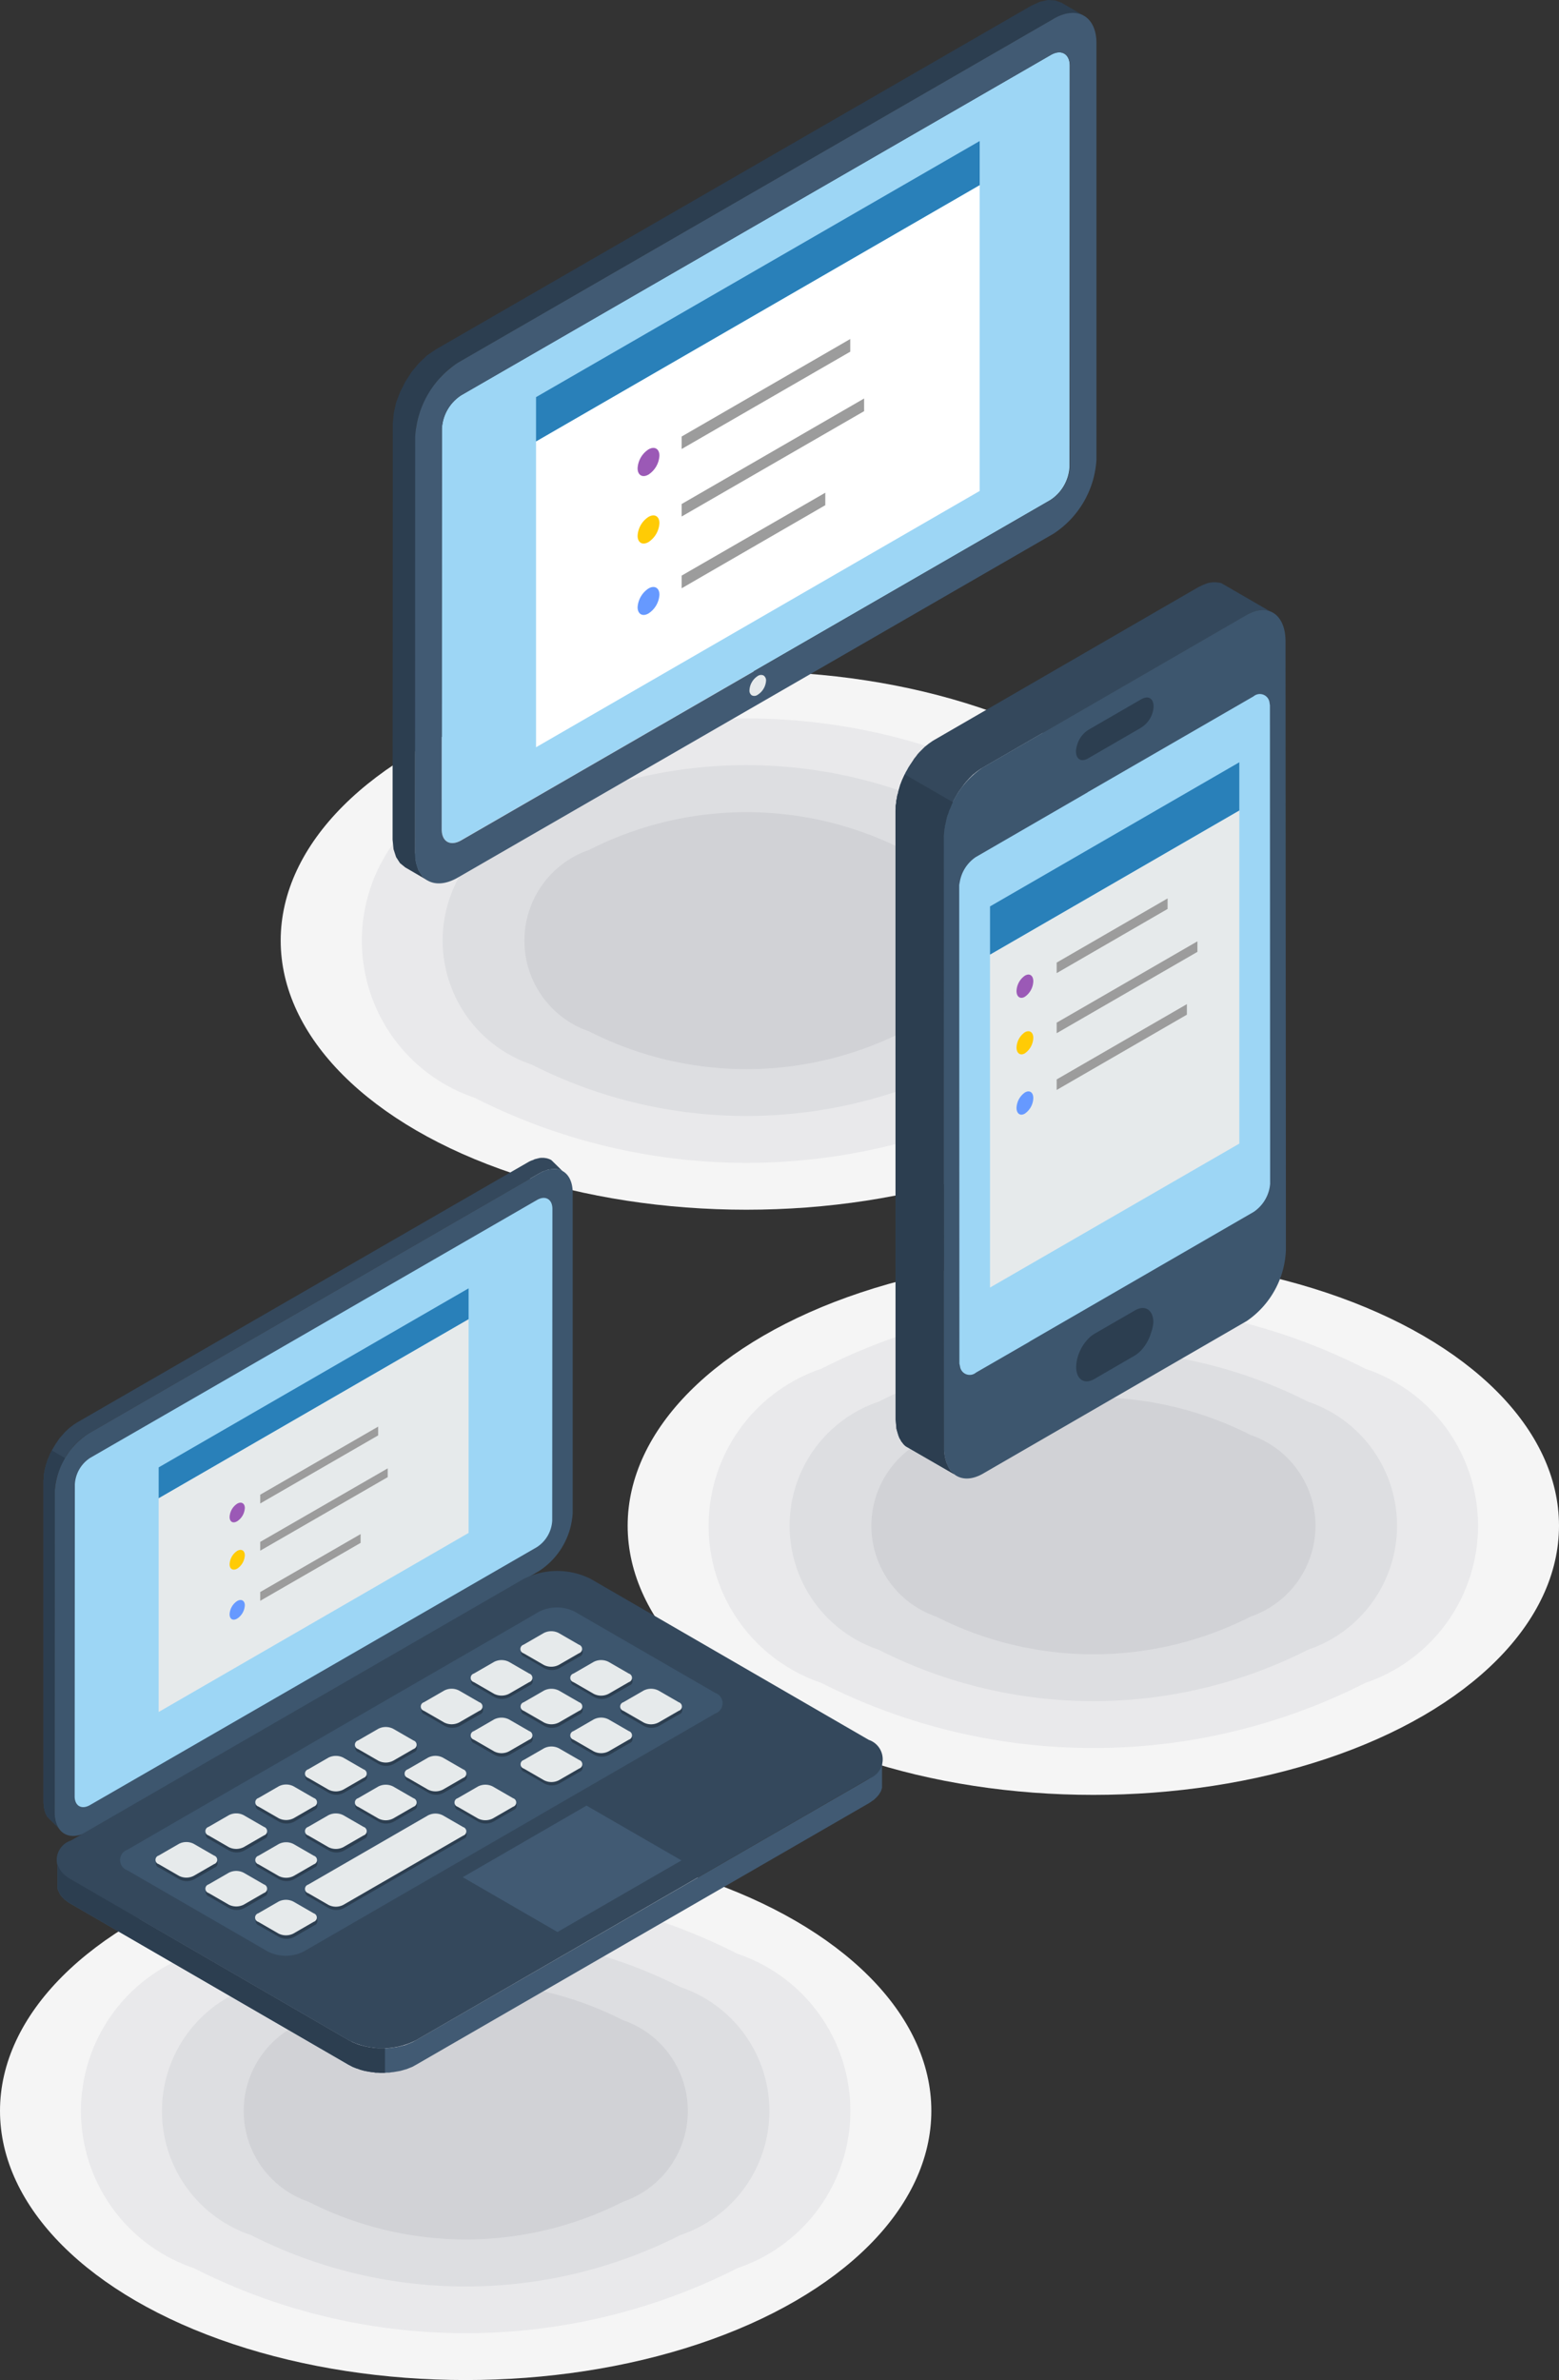
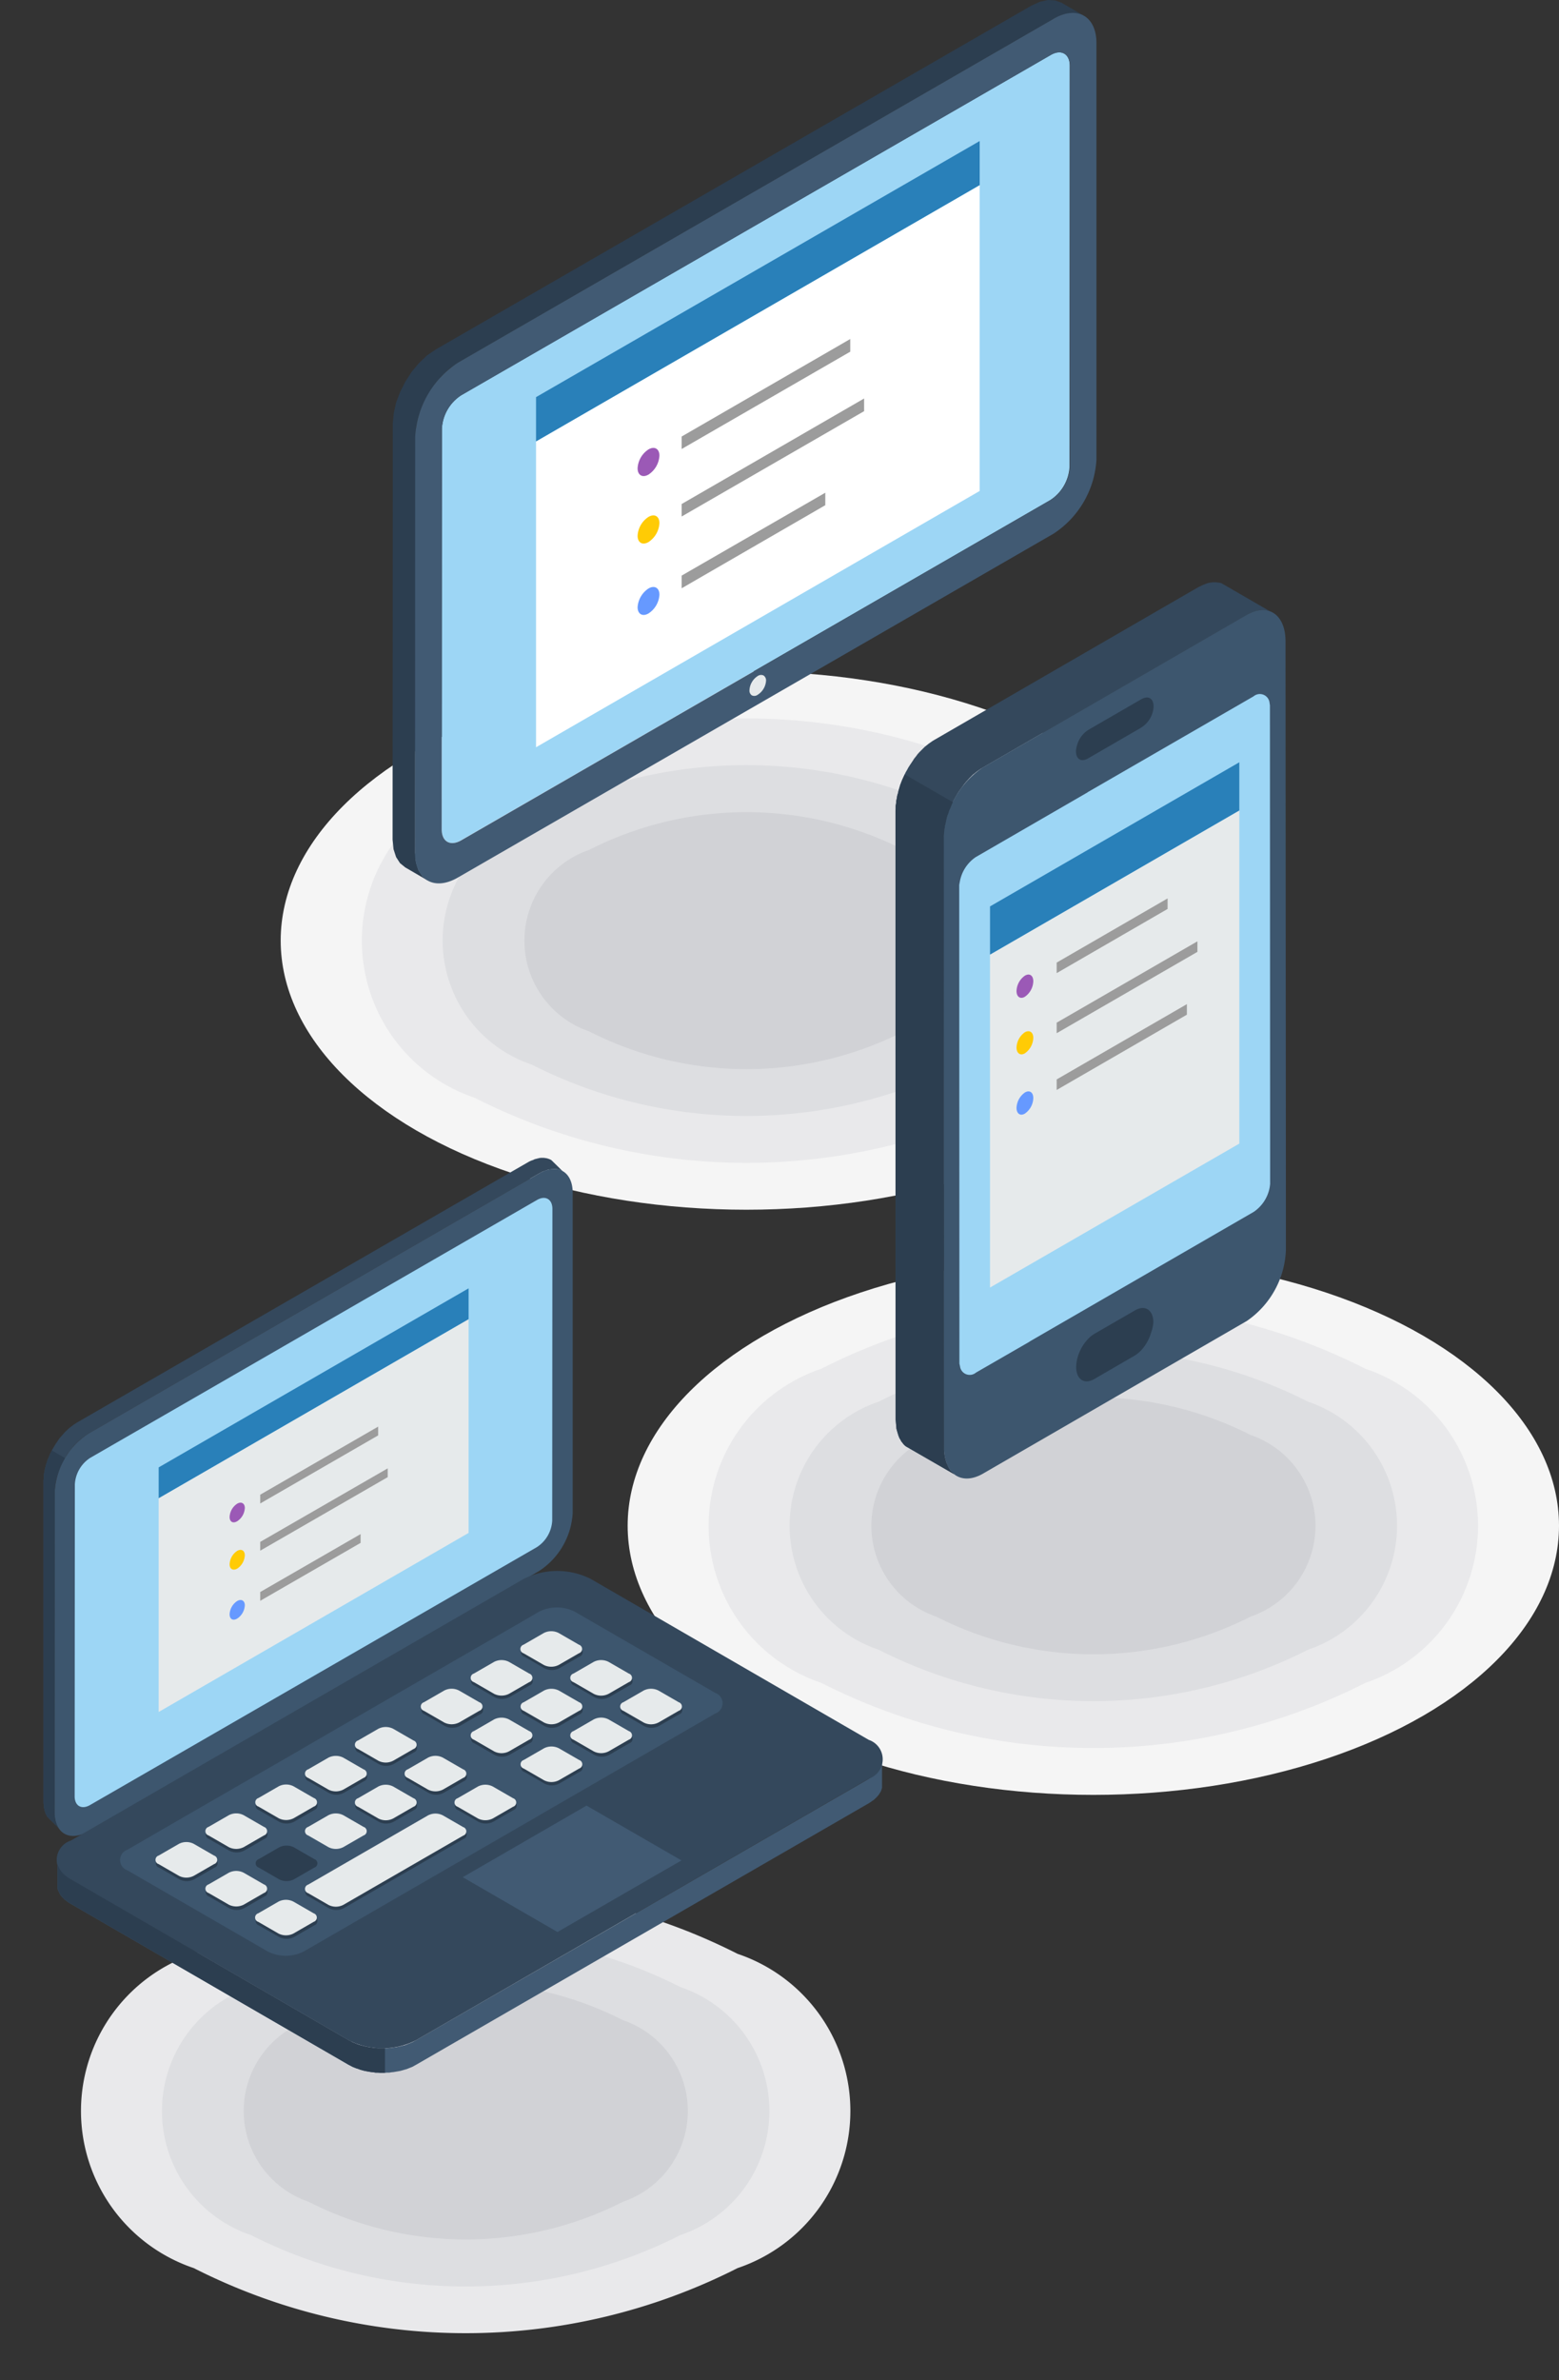
<svg xmlns="http://www.w3.org/2000/svg" viewBox="0 0 7.998 12.202">
  <rect x="0" y="0" width="7.998" height="12.202" fill="#333333" stroke="none" />
  <defs>
    <style>
      .cls-1 {
        fill: #f5f5f5;
      }

      .cls-2 {
        fill: #e9e9eb;
      }

      .cls-10, .cls-11, .cls-12, .cls-13, .cls-14, .cls-15, .cls-16, .cls-2, .cls-3, .cls-4, .cls-5, .cls-6, .cls-7, .cls-8, .cls-9 {
        fill-rule: evenodd;
      }

      .cls-3 {
        fill: #dddee1;
      }

      .cls-4 {
        fill: #d1d2d6;
      }

      .cls-5 {
        fill: #34485c;
      }

      .cls-6 {
        fill: #3d566e;
      }

      .cls-7 {
        fill: #9dd6f5;
      }

      .cls-8 {
        fill: #e6eaeb;
      }

      .cls-9 {
        fill: #2980b9;
      }

      .cls-10 {
        fill: #9b59b6;
      }

      .cls-11 {
        fill: #ffcb05;
      }

      .cls-12 {
        fill: #69f;
      }

      .cls-13 {
        fill: #9c9c9c;
      }

      .cls-14 {
        fill: #415a73;
      }

      .cls-15 {
        fill: #2c3e50;
      }

      .cls-16 {
        fill: #fff;
      }
    </style>
  </defs>
  <g id="Layer_2" data-name="Layer 2">
    <g id="_ÎÓÈ_1" data-name="—ÎÓÈ 1">
      <ellipse class="cls-1" cx="5.609" cy="7.822" rx="2.389" ry="1.38" />
      <path class="cls-2" d="M7.004,7.017a.85.85,0,0,1,0,1.611,3.082,3.082,0,0,1-2.79,0,.85.85,0,0,1,0-1.611A3.083,3.083,0,0,1,7.004,7.017Z" />
      <path class="cls-3" d="M6.71,7.186a.671.671,0,0,1,0,1.272,2.433,2.433,0,0,1-2.202,0,.671.671,0,0,1,0-1.272A2.434,2.434,0,0,1,6.71,7.186Z" />
      <path class="cls-4" d="M6.416,7.357a.492.492,0,0,1,0,.931,1.78,1.78,0,0,1-1.613,0,.492.492,0,0,1,0-.931A1.78,1.78,0,0,1,6.416,7.357Z" />
-       <ellipse class="cls-1" cx="2.389" cy="10.822" rx="2.389" ry="1.38" />
      <path class="cls-2" d="M3.784,10.017a.85.85,0,0,1,0,1.611,3.082,3.082,0,0,1-2.79,0,.85.85,0,0,1,0-1.611A3.083,3.083,0,0,1,3.784,10.017Z" />
      <path class="cls-3" d="M3.49,10.187a.671.671,0,0,1,0,1.272,2.433,2.433,0,0,1-2.202,0,.671.671,0,0,1,0-1.272A2.434,2.434,0,0,1,3.49,10.187Z" />
      <path class="cls-4" d="M3.196,10.357a.492.492,0,0,1,0,.931,1.78,1.78,0,0,1-1.613,0,.492.492,0,0,1,0-.931A1.78,1.78,0,0,1,3.196,10.357Z" />
      <ellipse class="cls-1" cx="3.829" cy="4.822" rx="2.389" ry="1.38" />
      <path class="cls-2" d="M5.225,4.017a.85.85,0,0,1,0,1.611,3.082,3.082,0,0,1-2.79,0,.85.85,0,0,1,0-1.611A3.083,3.083,0,0,1,5.225,4.017Z" />
      <path class="cls-3" d="M4.93,4.186a.671.671,0,0,1,0,1.272,2.433,2.433,0,0,1-2.202,0,.671.671,0,0,1,0-1.272A2.434,2.434,0,0,1,4.93,4.186Z" />
      <path class="cls-4" d="M4.636,4.357a.492.492,0,0,1,0,.931,1.78,1.78,0,0,1-1.613,0,.492.492,0,0,1,0-.931A1.78,1.78,0,0,1,4.636,4.357Z" />
      <polygon class="cls-5" points="0.301 9.372 0.243 9.315 0.24 9.309 0.236 9.302 0.233 9.295 0.23 9.287 0.228 9.279 0.226 9.27 0.225 9.262 0.224 9.252 0.223 9.243 0.223 9.233 0.223 7.591 0.224 7.58 0.224 7.57 0.225 7.56 0.227 7.549 0.229 7.538 0.231 7.528 0.234 7.517 0.237 7.506 0.241 7.495 0.244 7.484 0.249 7.474 0.253 7.463 0.258 7.452 0.263 7.442 0.268 7.432 0.274 7.422 0.28 7.412 0.286 7.402 0.293 7.392 0.299 7.383 0.306 7.373 0.313 7.365 0.321 7.356 0.328 7.348 0.336 7.339 0.344 7.332 0.352 7.324 0.361 7.317 0.369 7.311 0.378 7.304 0.386 7.299 0.395 7.293 2.708 5.959 2.717 5.954 2.726 5.95 2.735 5.947 2.743 5.943 2.751 5.941 2.759 5.939 2.767 5.937 2.775 5.936 2.783 5.936 2.79 5.936 2.797 5.937 2.804 5.938 2.811 5.94 2.817 5.942 2.824 5.945 2.829 5.948 2.887 6.005 2.881 6.002 2.875 5.999 2.868 5.997 2.862 5.995 2.854 5.994 2.847 5.993 2.84 5.993 2.832 5.994 2.824 5.995 2.816 5.996 2.808 5.998 2.8 6.001 2.792 6.004 2.783 6.007 2.774 6.012 2.766 6.016 0.452 7.351 0.444 7.356 0.435 7.362 0.427 7.368 0.418 7.375 0.41 7.382 0.402 7.389 0.394 7.397 0.386 7.405 0.378 7.413 0.371 7.422 0.364 7.431 0.357 7.44 0.35 7.449 0.343 7.459 0.337 7.469 0.331 7.479 0.326 7.489 0.32 7.5 0.315 7.51 0.31 7.52 0.306 7.531 0.302 7.542 0.298 7.553 0.294 7.563 0.291 7.574 0.288 7.585 0.286 7.596 0.284 7.606 0.283 7.617 0.282 7.627 0.281 7.638 0.281 7.648 0.28 9.29 0.28 9.3 0.281 9.309 0.282 9.319 0.284 9.328 0.285 9.336 0.288 9.344 0.29 9.352 0.294 9.359 0.297 9.366 0.301 9.372" />
      <path class="cls-6" d="M.452,7.351,2.766,6.016c.094-.054.172-.01.172.099l0,1.642a.381.381,0,0,1-.172.297L.452,9.389C.357,9.444.28,9.399.28,9.29L.281,7.648A.381.381,0,0,1,.452,7.351Z" />
      <path class="cls-7" d="M.463,7.474l.609-.351,1.683-.971c.043-.025.079-.004.079.046L2.833,7.796a.173.173,0,0,1-.079.136l-1.9,1.096L.462,9.254c-.043.025-.079.005-.079-.045L.384,7.61A.173.173,0,0,1,.463,7.474Z" />
      <polygon class="cls-8" points="0.814 7.681 2.404 6.763 2.404 7.859 0.814 8.777 0.814 7.681" />
      <polygon class="cls-9" points="0.814 7.681 2.404 6.763 2.404 6.605 0.814 7.523 0.814 7.681" />
      <path class="cls-10" d="M1.217,7.709h0c.021-.012.039-.002.039.022h0a.086.086,0,0,1-.039.068h0c-.022.013-.039.003-.039-.022h0A.086.086,0,0,1,1.217,7.709Z" />
      <path class="cls-11" d="M1.217,7.951h0c.021-.012.039-.002.039.023h0a.087.087,0,0,1-.039.068h0c-.022.012-.039.002-.039-.022h0A.086.086,0,0,1,1.217,7.951Z" />
      <path class="cls-12" d="M1.217,8.208h0c.021-.012.039-.002.039.022h0a.086.086,0,0,1-.039.068h0c-.022.013-.039.003-.039-.022h0A.086.086,0,0,1,1.217,8.208Z" />
      <polygon class="cls-13" points="1.335 7.663 1.94 7.314 1.94 7.359 1.335 7.708 1.335 7.663" />
      <polygon class="cls-13" points="1.335 7.905 1.989 7.528 1.989 7.573 1.335 7.95 1.335 7.905" />
      <polygon class="cls-13" points="1.335 8.162 1.85 7.865 1.85 7.91 1.335 8.207 1.335 8.162" />
      <polygon class="cls-8" points="3.57 9.467 2.887 9.861 2.887 9.824 3.57 9.431 3.57 9.467" />
      <polygon class="cls-14" points="4.525 9.04 4.525 9.166 4.523 9.172 4.521 9.179 4.518 9.186 4.514 9.192 4.51 9.199 4.505 9.205 4.5 9.211 4.494 9.217 4.488 9.223 4.481 9.229 4.473 9.234 4.465 9.24 4.457 9.245 2.134 10.586 2.125 10.591 2.116 10.596 2.106 10.6 2.096 10.604 2.086 10.608 2.075 10.611 2.065 10.614 2.054 10.617 2.043 10.619 2.031 10.621 2.02 10.623 2.009 10.624 1.997 10.626 1.985 10.626 1.974 10.627 1.962 10.627 1.95 10.627 1.939 10.626 1.927 10.626 1.915 10.624 1.904 10.623 1.892 10.621 1.881 10.619 1.87 10.617 1.859 10.614 1.848 10.611 1.838 10.607 1.828 10.604 1.818 10.6 1.808 10.596 1.799 10.591 1.789 10.586 0.364 9.761 0.355 9.756 0.347 9.75 0.34 9.745 0.332 9.739 0.326 9.733 0.32 9.727 0.315 9.721 0.31 9.715 0.306 9.708 0.303 9.701 0.3 9.695 0.297 9.688 0.295 9.682 0.295 9.556 0.297 9.563 0.3 9.569 0.303 9.576 0.306 9.582 0.31 9.589 0.315 9.595 0.32 9.601 0.326 9.607 0.332 9.613 0.34 9.619 0.347 9.625 0.355 9.63 0.364 9.635 1.789 10.46 1.799 10.465 1.808 10.47 1.818 10.474 1.828 10.478 1.838 10.482 1.848 10.485 1.859 10.488 1.87 10.491 1.881 10.493 1.892 10.495 1.904 10.497 1.915 10.499 1.927 10.5 1.939 10.501 1.95 10.501 1.962 10.501 1.974 10.501 1.985 10.501 1.997 10.5 2.009 10.499 2.02 10.497 2.031 10.496 2.043 10.493 2.054 10.491 2.065 10.488 2.075 10.486 2.086 10.482 2.096 10.478 2.106 10.474 2.116 10.47 2.125 10.465 2.134 10.46 4.457 9.12 4.465 9.114 4.473 9.109 4.481 9.103 4.488 9.097 4.494 9.091 4.5 9.085 4.505 9.079 4.51 9.073 4.514 9.067 4.518 9.06 4.521 9.053 4.523 9.047 4.525 9.04" />
      <path class="cls-5" d="M.364,9.436,2.686,8.095a.383.383,0,0,1,.345,0L4.457,8.92a.105.105,0,0,1,0,.199L2.134,10.46a.382.382,0,0,1-.345,0L.364,9.636A.105.105,0,0,1,.364,9.436Z" />
      <polygon class="cls-14" points="2.86 9.905 3.496 9.538 3.009 9.257 2.374 9.624 2.86 9.905" />
      <path class="cls-6" d="M.654,9.483l.183-.106.277-.16L1.404,9.05l.144-.083.008-.005.183-.106.277-.16.289-.167.376-.217.084-.049a.204.204,0,0,1,.184,0l.72.416a.056.056,0,0,1,0,.106l-.893.516-.008.005-1.21.699a.204.204,0,0,1-.184,0l-.72-.416A.056.056,0,0,1,.654,9.483Z" />
      <g>
-         <path class="cls-15" d="M1.584,9.384l.104-.06a.085.085,0,0,1,.076,0l.104.06a.023.023,0,0,1,0,.044l-.104.06a.083.083,0,0,1-.076,0l-.104-.06A.023.023,0,0,1,1.584,9.384Z" />
        <path class="cls-15" d="M1.176,9.619l-.104.06a.023.023,0,0,0,0,.044l.104.06a.084.084,0,0,0,.076,0l.104-.06a.023.023,0,0,0,0-.044l-.104-.06A.083.083,0,0,0,1.176,9.619Z" />
        <path class="cls-15" d="M1.432,9.767l-.104.06a.023.023,0,0,0,0,.044l.104.06a.085.085,0,0,0,.076,0l.104-.06a.023.023,0,0,0,0-.044l-.104-.06A.083.083,0,0,0,1.432,9.767Z" />
        <path class="cls-15" d="M1.252,9.488l.104-.06a.023.023,0,0,0,0-.044l-.104-.06a.083.083,0,0,0-.076,0l-.104.06a.023.023,0,0,0,0,.044l.104.06A.085.085,0,0,0,1.252,9.488Z" />
        <path class="cls-15" d="M1.508,9.34l.104-.06a.023.023,0,0,0,0-.044l-.104-.06a.084.084,0,0,0-.076,0l-.104.06a.023.023,0,0,0,0,.044l.104.06A.085.085,0,0,0,1.508,9.34Z" />
        <path class="cls-15" d="M1.1,9.575l-.104.06a.083.083,0,0,1-.076,0l-.104-.06a.023.023,0,0,1,0-.044l.104-.06a.085.085,0,0,1,.076,0l.104.06A.023.023,0,0,1,1.1,9.575Z" />
        <path class="cls-15" d="M1.328,9.531l.104-.06a.084.084,0,0,1,.076,0l.104.06a.023.023,0,0,1,0,.044l-.104.06a.085.085,0,0,1-.076,0l-.104-.06A.023.023,0,0,1,1.328,9.531Z" />
        <path class="cls-15" d="M2.095,9.088l.104-.06a.084.084,0,0,1,.076,0l.104.06a.023.023,0,0,1,0,.044l-.104.06a.083.083,0,0,1-.076,0l-.104-.06A.023.023,0,0,1,2.095,9.088Z" />
        <path class="cls-15" d="M2.35,9.236l.104-.06a.084.084,0,0,1,.076,0l.104.06a.023.023,0,0,1,0,.044l-.104.06a.085.085,0,0,1-.076,0l-.104-.06A.023.023,0,0,1,2.35,9.236Z" />
        <path class="cls-15" d="M1.763,9.192l.104-.06a.023.023,0,0,0,0-.044l-.104-.06a.085.085,0,0,0-.076,0l-.104.06a.023.023,0,0,0,0,.044l.104.06A.083.083,0,0,0,1.763,9.192Z" />
        <path class="cls-15" d="M2.019,9.044l.104-.06a.023.023,0,0,0,0-.044l-.104-.06a.085.085,0,0,0-.076,0l-.104.06a.023.023,0,0,0,0,.044l.104.06A.083.083,0,0,0,2.019,9.044Z" />
        <path class="cls-15" d="M1.839,9.236l.104-.06a.085.085,0,0,1,.076,0l.104.06a.023.023,0,0,1,0,.044l-.104.06a.083.083,0,0,1-.076,0l-.104-.06A.023.023,0,0,1,1.839,9.236Z" />
        <path class="cls-15" d="M1.583,9.679l.615-.355a.084.084,0,0,1,.076,0l.104.06a.023.023,0,0,1,0,.044l-.615.355a.083.083,0,0,1-.076,0l-.104-.06A.023.023,0,0,1,1.583,9.679Z" />
        <path class="cls-15" d="M2.945,8.597l.104-.06a.085.085,0,0,1,.076,0l.104.06a.023.023,0,0,1,0,.044l-.104.06a.083.083,0,0,1-.076,0l-.104-.06A.023.023,0,0,1,2.945,8.597Z" />
        <path class="cls-15" d="M3.2,8.745l.104-.06a.084.084,0,0,1,.076,0l.104.06a.023.023,0,0,1,0,.044l-.104.06a.084.084,0,0,1-.076,0L3.2,8.789A.023.023,0,0,1,3.2,8.745Z" />
        <path class="cls-15" d="M2.869,8.553l.104-.06a.023.023,0,0,0,0-.044l-.104-.06a.084.084,0,0,0-.076,0l-.104.06a.023.023,0,0,0,0,.044l.104.06A.085.085,0,0,0,2.869,8.553Z" />
        <path class="cls-15" d="M2.689,8.745l.104-.06a.085.085,0,0,1,.076,0l.104.06a.023.023,0,0,1,0,.044l-.104.06a.083.083,0,0,1-.076,0l-.104-.06A.023.023,0,0,1,2.689,8.745Z" />
        <path class="cls-15" d="M2.945,8.893l.104-.06a.084.084,0,0,1,.076,0l.104.06a.023.023,0,0,1,0,.044l-.104.06a.083.083,0,0,1-.076,0l-.104-.06A.023.023,0,0,1,2.945,8.893Z" />
        <path class="cls-15" d="M2.358,8.849l.104-.06a.023.023,0,0,0,0-.044l-.104-.06a.083.083,0,0,0-.076,0l-.104.06a.023.023,0,0,0,0,.044l.104.06A.085.085,0,0,0,2.358,8.849Z" />
        <path class="cls-15" d="M2.613,8.701l.104-.06a.023.023,0,0,0,0-.044l-.104-.06a.083.083,0,0,0-.076,0l-.104.06a.023.023,0,0,0,0,.044l.104.06A.085.085,0,0,0,2.613,8.701Z" />
        <path class="cls-15" d="M2.433,8.893l.104-.06a.085.085,0,0,1,.076,0l.104.06a.023.023,0,0,1,0,.044l-.104.06a.083.083,0,0,1-.076,0l-.104-.06A.023.023,0,0,1,2.433,8.893Z" />
        <path class="cls-15" d="M2.689,9.04l.104-.06a.084.084,0,0,1,.076,0l.104.06a.023.023,0,0,1,0,.044l-.104.06a.083.083,0,0,1-.076,0l-.104-.06A.023.023,0,0,1,2.689,9.04Z" />
      </g>
      <path class="cls-8" d="M1.581,9.366l.104-.06a.085.085,0,0,1,.076,0l.104.06a.023.023,0,0,1,0,.044l-.104.06a.084.084,0,0,1-.076,0l-.104-.06A.023.023,0,0,1,1.581,9.366Z" />
      <path class="cls-8" d="M1.174,9.601l-.104.06a.023.023,0,0,0,0,.044l.104.06a.085.085,0,0,0,.076,0l.104-.06a.023.023,0,0,0,0-.044l-.104-.06A.084.084,0,0,0,1.174,9.601Z" />
      <path class="cls-8" d="M1.429,9.749l-.104.06a.023.023,0,0,0,0,.044l.104.06a.085.085,0,0,0,.076,0l.104-.06a.023.023,0,0,0,0-.044l-.104-.06A.084.084,0,0,0,1.429,9.749Z" />
      <path class="cls-8" d="M1.25,9.47l.104-.06a.023.023,0,0,0,0-.044l-.104-.06a.083.083,0,0,0-.076,0l-.104.06a.023.023,0,0,0,0,.044l.104.06A.085.085,0,0,0,1.25,9.47Z" />
      <path class="cls-8" d="M1.506,9.322l.104-.06a.023.023,0,0,0,0-.044l-.104-.06a.083.083,0,0,0-.076,0l-.104.06a.023.023,0,0,0,0,.044l.104.06A.085.085,0,0,0,1.506,9.322Z" />
      <path class="cls-8" d="M1.098,9.557l-.104.06a.083.083,0,0,1-.076,0l-.104-.06a.023.023,0,0,1,0-.044l.104-.06a.083.083,0,0,1,.076,0l.104.06A.023.023,0,0,1,1.098,9.557Z" />
-       <path class="cls-8" d="M1.326,9.514l.104-.06a.083.083,0,0,1,.076,0l.104.06a.023.023,0,0,1,0,.044l-.104.06a.085.085,0,0,1-.076,0l-.104-.06A.023.023,0,0,1,1.326,9.514Z" />
      <path class="cls-8" d="M2.092,9.071l.104-.06a.083.083,0,0,1,.076,0l.104.06a.023.023,0,0,1,0,.044l-.104.06a.085.085,0,0,1-.076,0l-.104-.06A.023.023,0,0,1,2.092,9.071Z" />
      <path class="cls-8" d="M2.348,9.219l.104-.06a.083.083,0,0,1,.076,0l.104.06a.023.023,0,0,1,0,.044l-.104.06a.085.085,0,0,1-.076,0l-.104-.06A.023.023,0,0,1,2.348,9.219Z" />
      <path class="cls-8" d="M1.761,9.175l.104-.06a.023.023,0,0,0,0-.044l-.104-.06a.085.085,0,0,0-.076,0l-.104.06a.023.023,0,0,0,0,.044l.104.06A.084.084,0,0,0,1.761,9.175Z" />
      <path class="cls-8" d="M2.017,9.027l.104-.06a.023.023,0,0,0,0-.044l-.104-.06a.084.084,0,0,0-.076,0l-.104.06a.023.023,0,0,0,0,.044l.104.06A.083.083,0,0,0,2.017,9.027Z" />
      <path class="cls-8" d="M1.837,9.219l.104-.06a.084.084,0,0,1,.076,0l.104.06a.023.023,0,0,1,0,.044l-.104.06a.083.083,0,0,1-.076,0l-.104-.06A.023.023,0,0,1,1.837,9.219Z" />
      <path class="cls-8" d="M1.581,9.662l.615-.355a.083.083,0,0,1,.076,0l.104.06a.023.023,0,0,1,0,.044l-.615.355a.083.083,0,0,1-.076,0l-.104-.06A.023.023,0,0,1,1.581,9.662Z" />
      <path class="cls-8" d="M2.942,8.58l.104-.06a.084.084,0,0,1,.076,0l.104.06a.023.023,0,0,1,0,.044l-.104.06a.083.083,0,0,1-.076,0l-.104-.06A.023.023,0,0,1,2.942,8.58Z" />
      <path class="cls-8" d="M3.198,8.727l.104-.06a.084.084,0,0,1,.076,0l.104.06a.023.023,0,0,1,0,.044l-.104.06a.083.083,0,0,1-.076,0l-.104-.06A.023.023,0,0,1,3.198,8.727Z" />
      <path class="cls-8" d="M2.866,8.536l.104-.06a.023.023,0,0,0,0-.044l-.104-.06a.084.084,0,0,0-.076,0l-.104.06a.023.023,0,0,0,0,.044l.104.06A.085.085,0,0,0,2.866,8.536Z" />
      <path class="cls-8" d="M2.687,8.727l.104-.06a.085.085,0,0,1,.076,0l.104.06a.023.023,0,0,1,0,.044l-.104.06a.084.084,0,0,1-.076,0l-.104-.06A.023.023,0,0,1,2.687,8.727Z" />
      <path class="cls-8" d="M2.942,8.875l.104-.06a.083.083,0,0,1,.076,0l.104.06a.023.023,0,0,1,0,.044l-.104.06a.084.084,0,0,1-.076,0l-.104-.06A.023.023,0,0,1,2.942,8.875Z" />
      <path class="cls-8" d="M2.355,8.831l.104-.06a.023.023,0,0,0,0-.044l-.104-.06a.083.083,0,0,0-.076,0l-.104.06a.023.023,0,0,0,0,.044l.104.06A.085.085,0,0,0,2.355,8.831Z" />
      <path class="cls-8" d="M2.611,8.684l.104-.06a.023.023,0,0,0,0-.044L2.611,8.52a.084.084,0,0,0-.076,0l-.104.06a.023.023,0,0,0,0,.044l.104.06A.085.085,0,0,0,2.611,8.684Z" />
      <path class="cls-8" d="M2.431,8.875l.104-.06a.085.085,0,0,1,.076,0l.104.06a.023.023,0,0,1,0,.044l-.104.06a.083.083,0,0,1-.076,0l-.104-.06A.023.023,0,0,1,2.431,8.875Z" />
      <path class="cls-8" d="M2.687,9.023l.104-.06a.084.084,0,0,1,.076,0l.104.06a.023.023,0,0,1,0,.044l-.104.06a.083.083,0,0,1-.076,0l-.104-.06A.023.023,0,0,1,2.687,9.023Z" />
      <g>
        <polygon class="cls-15" points="2.194 4.514 2.079 4.447 2.052 4.425 2.032 4.394 2.019 4.354 2.014 4.305 2.015 2.172 2.02 2.119 2.032 2.064 2.053 2.009 2.08 1.956 2.112 1.906 2.15 1.861 2.191 1.822 2.235 1.792 5.291 0.029 5.335 0.009 5.376 0 5.413 0.002 5.446 0.014 5.561 0.081 5.529 0.069 5.492 0.067 5.45 0.076 5.406 0.096 2.35 1.859 2.306 1.889 2.265 1.928 2.228 1.973 2.195 2.023 2.168 2.076 2.148 2.131 2.135 2.185 2.131 2.239 2.13 4.372 2.134 4.42 2.147 4.461 2.167 4.492 2.194 4.514" />
        <path class="cls-7" d="M2.366,2.026,5.39.282c.054-.032.099-.006.098.057l-.001,2.054a.218.218,0,0,1-.099.171L2.365,4.308c-.054.032-.099.006-.099-.057l.001-2.054A.218.218,0,0,1,2.366,2.026Z" />
        <polygon class="cls-16" points="2.75 2.263 5.026 0.949 5.026 2.517 2.75 3.831 2.75 2.263" />
        <polygon class="cls-9" points="2.75 2.263 5.026 0.949 5.026 0.723 2.75 2.036 2.75 2.263" />
        <path class="cls-10" d="M3.327,2.304h0c.031-.018.056-.003.056.032h0a.124.124,0,0,1-.056.097h0c-.031.018-.056.003-.056-.032h0A.123.123,0,0,1,3.327,2.304Z" />
        <path class="cls-11" d="M3.327,2.65h0c.031-.018.056-.003.056.032h0a.124.124,0,0,1-.056.097h0c-.031.018-.056.003-.056-.032h0A.123.123,0,0,1,3.327,2.65Z" />
        <path class="cls-12" d="M3.327,3.017h0c.031-.018.056-.003.056.032h0a.123.123,0,0,1-.056.096h0c-.031.018-.056.003-.056-.032h0A.125.125,0,0,1,3.327,3.017Z" />
        <polygon class="cls-13" points="3.497 2.238 4.362 1.738 4.362 1.803 3.497 2.302 3.497 2.238" />
        <polygon class="cls-13" points="3.497 2.584 4.433 2.043 4.433 2.108 3.497 2.648 3.497 2.584" />
        <polygon class="cls-13" points="3.497 2.951 4.234 2.526 4.234 2.59 3.497 3.016 3.497 2.951" />
        <path class="cls-14" d="M2.35,1.859,5.406.096c.121-.07.22-.012.219.127L5.625,2.356a.487.487,0,0,1-.22.38L2.349,4.499c-.121.07-.22.013-.22-.127l.001-2.133a.487.487,0,0,1,.22-.38Zm.016.168a.218.218,0,0,0-.099.171l-.001,2.054c0,.063.044.088.099.057L5.39,2.563a.218.218,0,0,0,.099-.171L5.489.339c0-.063-.044-.088-.098-.057Z" />
        <path class="cls-8" d="M3.917,3.463a.03.03,0,0,0-.03.003.092.092,0,0,0-.042.072.029.029,0,0,0,.012.027.029.029,0,0,0,.03-.003A.092.092,0,0,0,3.93,3.49.03.03,0,0,0,3.917,3.463Z" />
      </g>
      <polygon class="cls-5" points="6.515 3.134 6.268 2.991 6.26 2.988 6.252 2.987 6.244 2.986 6.235 2.985 6.226 2.985 6.217 2.986 6.208 2.987 6.198 2.989 6.189 2.992 6.179 2.996 6.169 3 6.159 3.005 6.148 3.01 4.794 3.793 4.784 3.799 4.774 3.806 4.764 3.813 4.754 3.821 4.744 3.829 4.735 3.838 4.725 3.848 4.716 3.857 4.707 3.867 4.699 3.878 4.69 3.889 4.683 3.9 4.675 3.912 4.667 3.924 4.66 3.935 4.653 3.948 4.646 3.96 4.64 3.973 4.634 3.986 4.628 3.999 4.623 4.012 4.618 4.025 4.614 4.039 4.61 4.052 4.607 4.066 4.603 4.079 4.601 4.092 4.598 4.106 4.597 4.119 4.595 4.132 4.595 4.145 4.594 4.159 4.595 7.277 4.596 7.29 4.597 7.302 4.598 7.314 4.599 7.325 4.602 7.336 4.605 7.346 4.608 7.356 4.611 7.365 4.615 7.374 4.62 7.382 4.624 7.39 4.63 7.397 4.635 7.404 4.641 7.41 4.647 7.415 4.895 7.558 4.889 7.552 4.883 7.546 4.877 7.54 4.872 7.533 4.867 7.525 4.863 7.517 4.859 7.508 4.855 7.499 4.852 7.489 4.849 7.478 4.847 7.468 4.845 7.456 4.844 7.445 4.843 7.433 4.843 7.42 4.842 4.301 4.842 4.288 4.843 4.275 4.844 4.262 4.846 4.249 4.848 4.235 4.851 4.222 4.854 4.208 4.857 4.195 4.861 4.181 4.866 4.168 4.87 4.155 4.876 4.142 4.881 4.129 4.887 4.116 4.893 4.103 4.9 4.09 4.907 4.078 4.914 4.066 4.922 4.054 4.93 4.043 4.938 4.032 4.946 4.021 4.955 4.01 4.964 4 4.973 3.99 4.982 3.981 4.991 3.972 5.001 3.964 5.011 3.956 5.021 3.949 5.031 3.942 5.041 3.936 6.396 3.153 6.406 3.147 6.416 3.142 6.426 3.138 6.436 3.135 6.445 3.132 6.455 3.13 6.464 3.128 6.473 3.128 6.482 3.128 6.491 3.128 6.499 3.13 6.507 3.131 6.515 3.134" />
      <path class="cls-6" d="M5.043,7.555,6.397,6.772a.462.462,0,0,0,.2-.366L6.595,3.288c0-.138-.09-.199-.2-.135l-1.355.783a.462.462,0,0,0-.2.366L4.843,7.42C4.843,7.558,4.933,7.618,5.043,7.555Z" />
      <path class="cls-7" d="M5.579,4.062,6.431,3.57a.05.05,0,0,1,.082.033l.002.013v.011l.001,2.432V6.07l-.002.016a.194.194,0,0,1-.082.127l-1.147.663-.004.003-.274.158a.05.05,0,0,1-.082-.033l-.003-.013V6.98L4.921,4.548V4.537l.003-.016a.193.193,0,0,1,.082-.127l.574-.332Z" />
      <path class="cls-15" d="M5.853,3.72c.073-.042.073-.164,0-.122l-.268.155c-.072.042-.072.164,0,.122Z" />
      <path class="cls-15" d="M5.853,3.731a.134.134,0,0,0,.06-.078.111.111,0,0,0,.005-.032.062.062,0,0,0-.005-.026c-.009-.019-.029-.027-.06-.009l-.268.155a.135.135,0,0,0-.059.078A.114.114,0,0,0,5.52,3.851a.063.063,0,0,0,.005.027c.009.019.029.027.059.009l.268-.155Zm.041-.076a.089.089,0,0,1-.041.052l-.268.155c-.021.012-.035.007-.041-.005A.046.046,0,0,1,5.54,3.839a.082.082,0,0,1,.003-.022.093.093,0,0,1,.041-.052L5.852,3.61c.022-.013.035-.008.041.005a.04.04,0,0,1,.004.018A.072.072,0,0,1,5.893,3.656Z" />
      <polygon class="cls-8" points="6.358 4.155 5.079 4.894 5.079 6.601 6.358 5.863 6.358 4.155" />
      <polygon class="cls-9" points="6.358 4.155 5.079 4.894 5.079 4.647 6.358 3.908 6.358 4.155" />
      <path class="cls-10" d="M5.258,5.002h0a.1.1,0,0,0-.043.079h0c0,.03.02.043.043.029h0a.1.1,0,0,0,.043-.079h0C5.301,5.001,5.282,4.988,5.258,5.002Z" />
      <path class="cls-11" d="M5.258,5.292h0a.1.1,0,0,0-.043.079h0c0,.029.02.043.043.029h0a.1.1,0,0,0,.043-.079h0C5.301,5.292,5.282,5.279,5.258,5.292Z" />
      <path class="cls-12" d="M5.258,5.601h0a.101.101,0,0,0-.043.079h0c0,.03.02.043.043.029h0A.1.1,0,0,0,5.301,5.63h0C5.301,5.6,5.282,5.587,5.258,5.601Z" />
      <polygon class="cls-13" points="5.421 5.588 6.089 5.202 6.089 5.148 5.421 5.534 5.421 5.588" />
      <polygon class="cls-13" points="5.421 5.297 6.143 4.88 6.143 4.826 5.421 5.243 5.421 5.297" />
      <polygon class="cls-13" points="5.421 4.989 5.99 4.66 5.99 4.606 5.421 4.935 5.421 4.989" />
      <g>
        <path class="cls-15" d="M5.823,6.73a.054.054,0,0,1,.059-.003.069.069,0,0,1,.025.06.188.188,0,0,1-.025.088.168.168,0,0,1-.059.065h0l-.207.12a.055.055,0,0,1-.059.003.069.069,0,0,1-.024-.06.192.192,0,0,1,.024-.088.167.167,0,0,1,.059-.065h0Z" />
        <path class="cls-15" d="M5.823,6.741a.066.066,0,0,1,.028-.009.038.038,0,0,1,.024.006.046.046,0,0,1,.016.021.085.085,0,0,1,.006.033.145.145,0,0,1-.006.039.204.204,0,0,1-.016.04.171.171,0,0,1-.024.034.117.117,0,0,1-.028.023h0l-.207.12h0a.064.064,0,0,1-.028.009A.037.037,0,0,1,5.564,7.05a.043.043,0,0,1-.016-.021.084.084,0,0,1-.006-.032.144.144,0,0,1,.006-.039.186.186,0,0,1,.016-.04.182.182,0,0,1,.024-.034.121.121,0,0,1,.028-.023v0l.208-.12v0Zm.036-.035a.082.082,0,0,0-.036.012v0l-.208.12v0a.148.148,0,0,0-.036.03.216.216,0,0,0-.031.043.24.24,0,0,0-.02.049.195.195,0,0,0-.007.048.108.108,0,0,0,.007.04.056.056,0,0,0,.02.026.05.05,0,0,0,.03.008.088.088,0,0,0,.036-.012h0l.207-.12h0a.16.16,0,0,0,.036-.03.232.232,0,0,0,.03-.043.247.247,0,0,0,.02-.05A.181.181,0,0,0,5.917,6.78.107.107,0,0,0,5.91,6.74a.059.059,0,0,0-.02-.026A.05.05,0,0,0,5.859,6.706Z" />
      </g>
      <polygon class="cls-15" points="4.641 3.97 4.64 3.973 4.634 3.986 4.628 3.999 4.623 4.012 4.618 4.025 4.614 4.039 4.61 4.052 4.607 4.066 4.603 4.079 4.601 4.092 4.598 4.106 4.597 4.119 4.595 4.132 4.595 4.145 4.594 4.159 4.595 7.277 4.596 7.29 4.597 7.302 4.598 7.314 4.599 7.325 4.602 7.336 4.605 7.346 4.608 7.356 4.611 7.365 4.615 7.374 4.62 7.382 4.624 7.39 4.63 7.397 4.635 7.404 4.641 7.41 4.647 7.415 4.895 7.558 4.889 7.552 4.883 7.546 4.877 7.54 4.872 7.533 4.867 7.525 4.863 7.517 4.859 7.508 4.855 7.499 4.852 7.489 4.849 7.478 4.847 7.468 4.845 7.456 4.844 7.445 4.843 7.433 4.843 7.42 4.842 4.301 4.842 4.288 4.843 4.275 4.844 4.262 4.846 4.249 4.848 4.235 4.851 4.222 4.854 4.208 4.857 4.195 4.861 4.181 4.866 4.168 4.87 4.155 4.876 4.142 4.881 4.129 4.887 4.116 4.889 4.113 4.641 3.97" />
      <polygon class="cls-15" points="0.301 9.372 0.243 9.315 0.24 9.309 0.236 9.302 0.233 9.295 0.23 9.287 0.228 9.279 0.226 9.27 0.225 9.262 0.224 9.252 0.223 9.243 0.223 9.233 0.223 7.591 0.224 7.58 0.224 7.57 0.226 7.56 0.227 7.549 0.229 7.538 0.231 7.528 0.234 7.517 0.237 7.506 0.241 7.495 0.244 7.484 0.249 7.474 0.253 7.463 0.258 7.452 0.263 7.442 0.266 7.436 0.333 7.475 0.331 7.479 0.326 7.489 0.32 7.5 0.315 7.51 0.31 7.52 0.306 7.531 0.302 7.542 0.298 7.553 0.294 7.563 0.291 7.574 0.288 7.585 0.286 7.596 0.284 7.606 0.283 7.617 0.282 7.627 0.281 7.638 0.281 7.648 0.28 9.29 0.28 9.3 0.281 9.309 0.282 9.319 0.284 9.328 0.285 9.336 0.288 9.344 0.29 9.352 0.294 9.359 0.297 9.366 0.301 9.372" />
      <polygon class="cls-15" points="1.975 10.627 1.975 10.501 1.974 10.501 1.962 10.501 1.95 10.501 1.939 10.501 1.927 10.5 1.915 10.499 1.904 10.497 1.892 10.496 1.881 10.493 1.87 10.491 1.859 10.488 1.848 10.485 1.838 10.482 1.828 10.478 1.818 10.474 1.808 10.47 1.799 10.465 1.789 10.46 0.364 9.635 0.355 9.63 0.347 9.625 0.34 9.619 0.332 9.613 0.326 9.607 0.32 9.601 0.315 9.595 0.31 9.589 0.306 9.582 0.303 9.576 0.3 9.569 0.297 9.563 0.295 9.556 0.295 9.682 0.297 9.688 0.3 9.695 0.303 9.701 0.306 9.708 0.31 9.715 0.315 9.721 0.32 9.727 0.326 9.733 0.332 9.739 0.34 9.745 0.347 9.75 0.355 9.756 0.364 9.761 1.789 10.586 1.799 10.591 1.808 10.596 1.818 10.6 1.828 10.604 1.838 10.607 1.848 10.611 1.859 10.614 1.87 10.617 1.881 10.619 1.892 10.621 1.904 10.623 1.915 10.624 1.927 10.626 1.939 10.626 1.95 10.627 1.962 10.627 1.974 10.627 1.975 10.627" />
    </g>
  </g>
</svg>